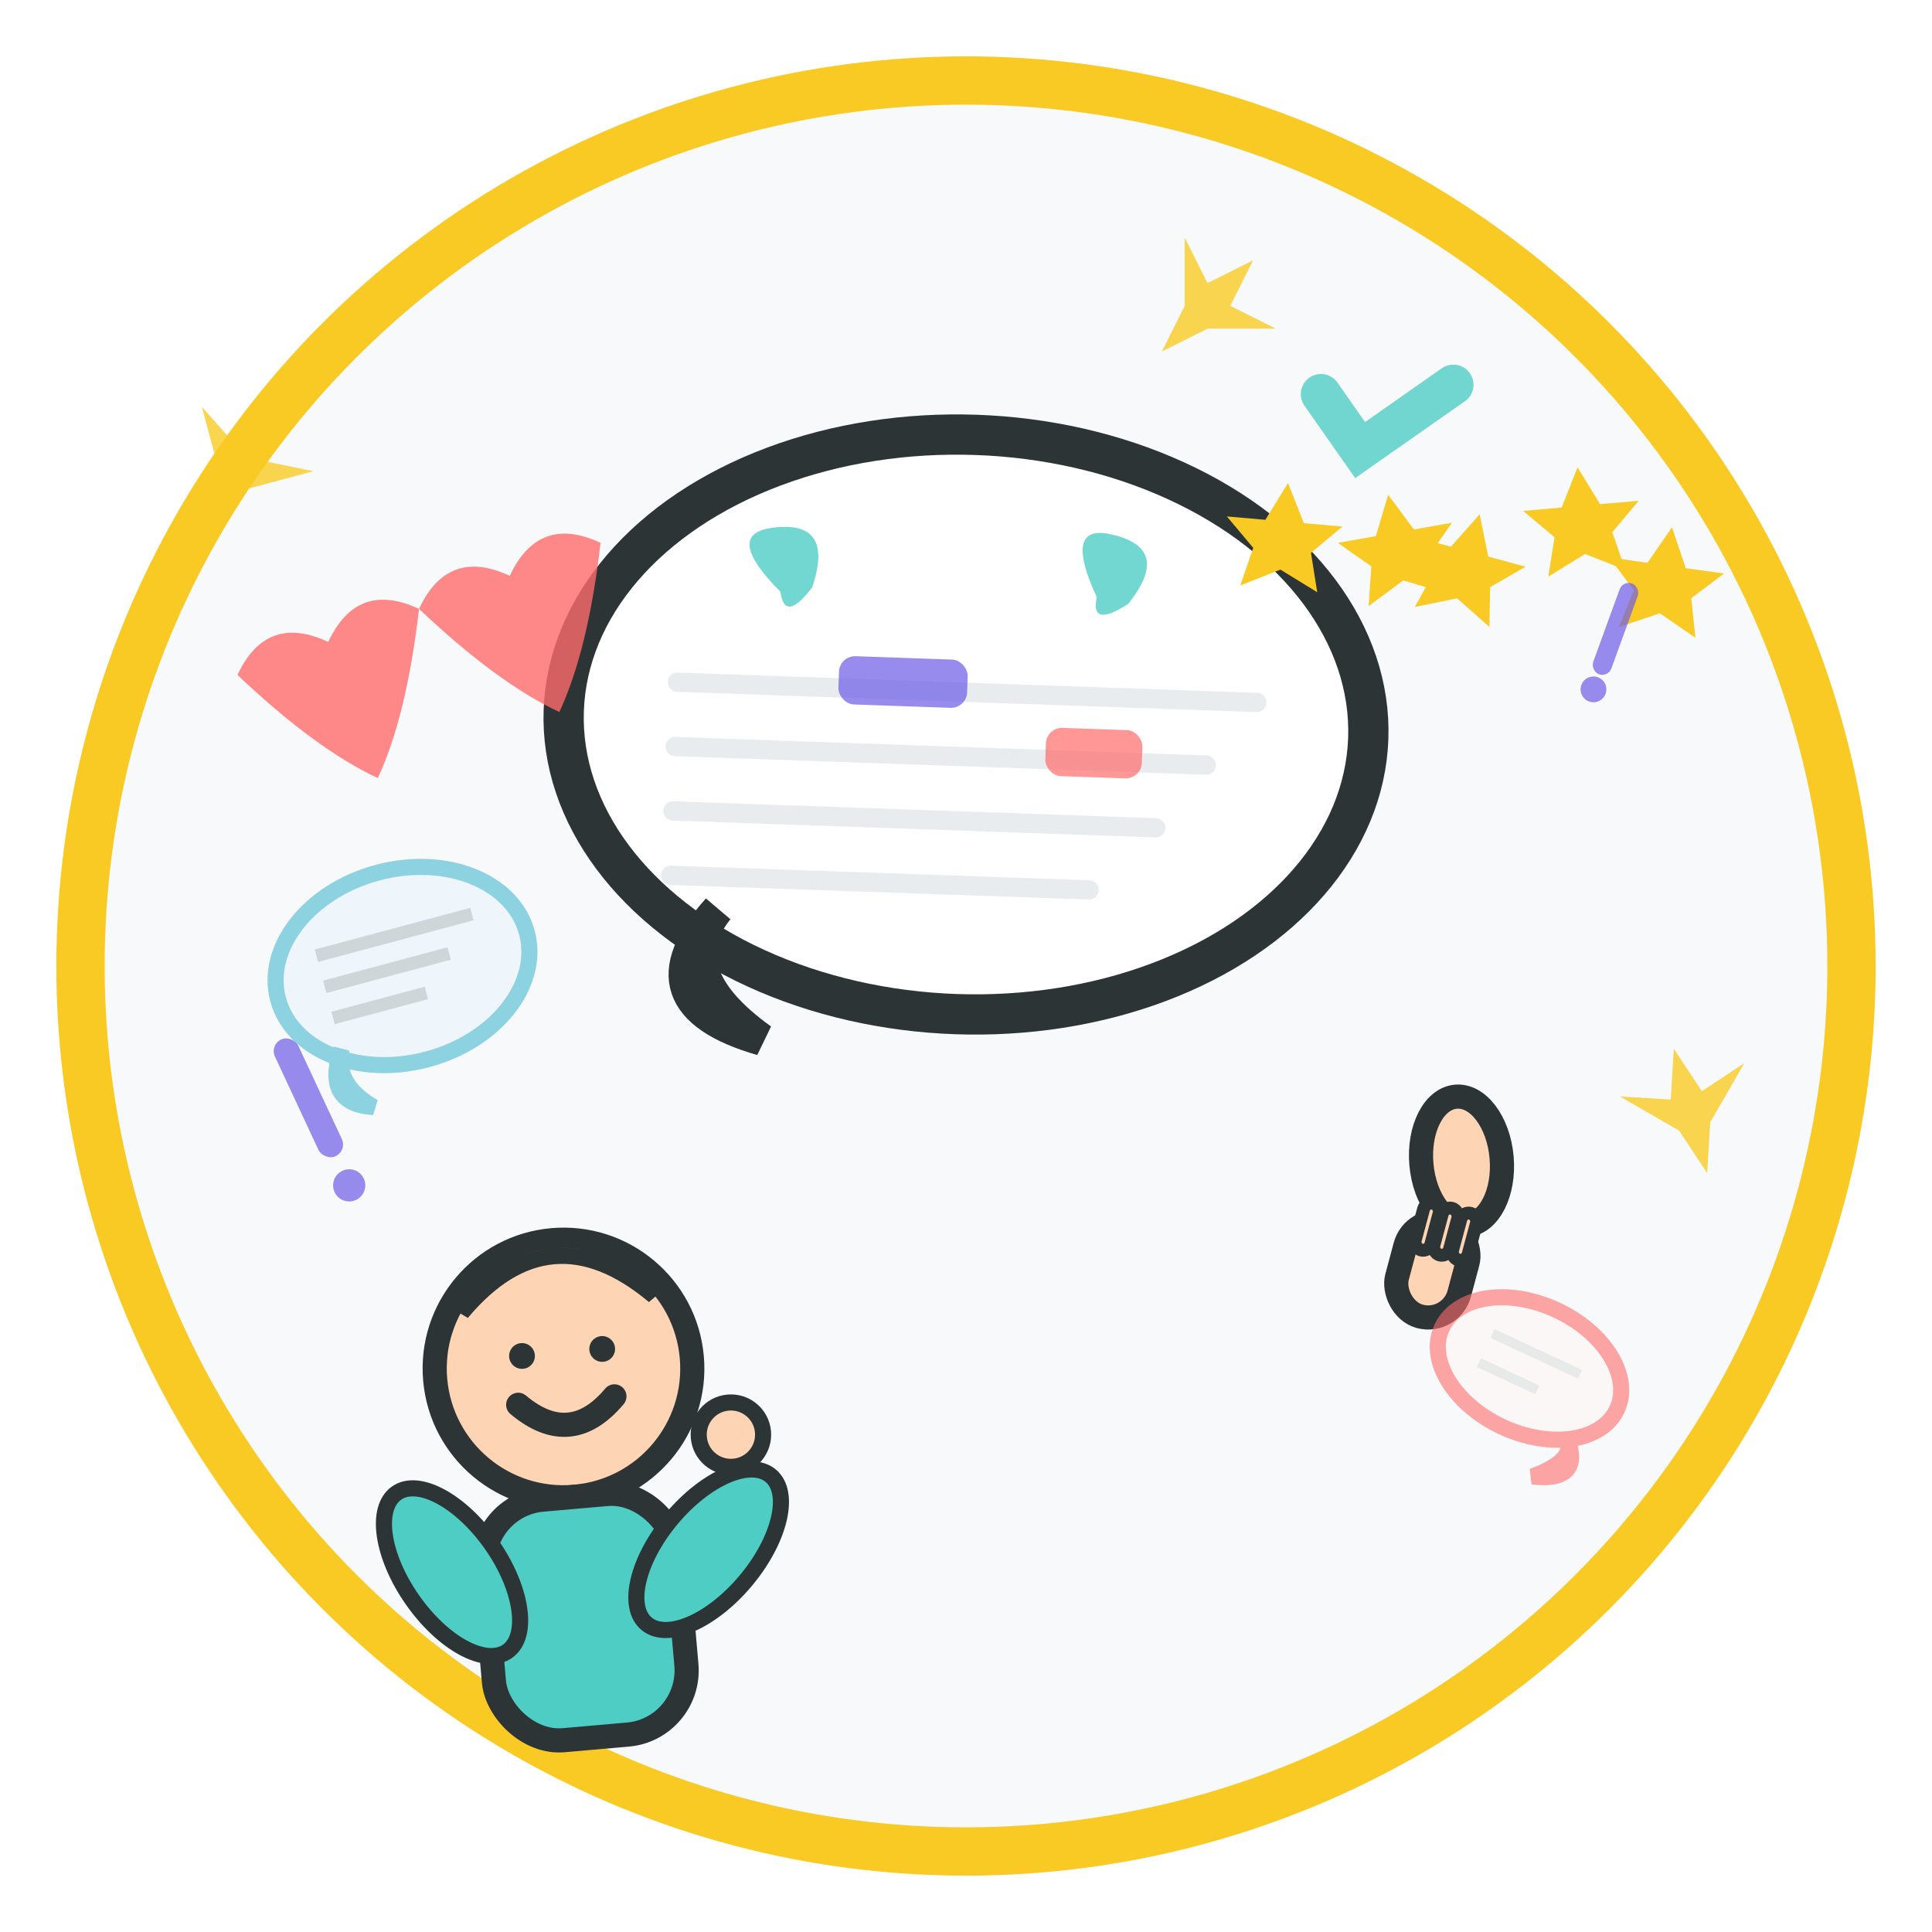
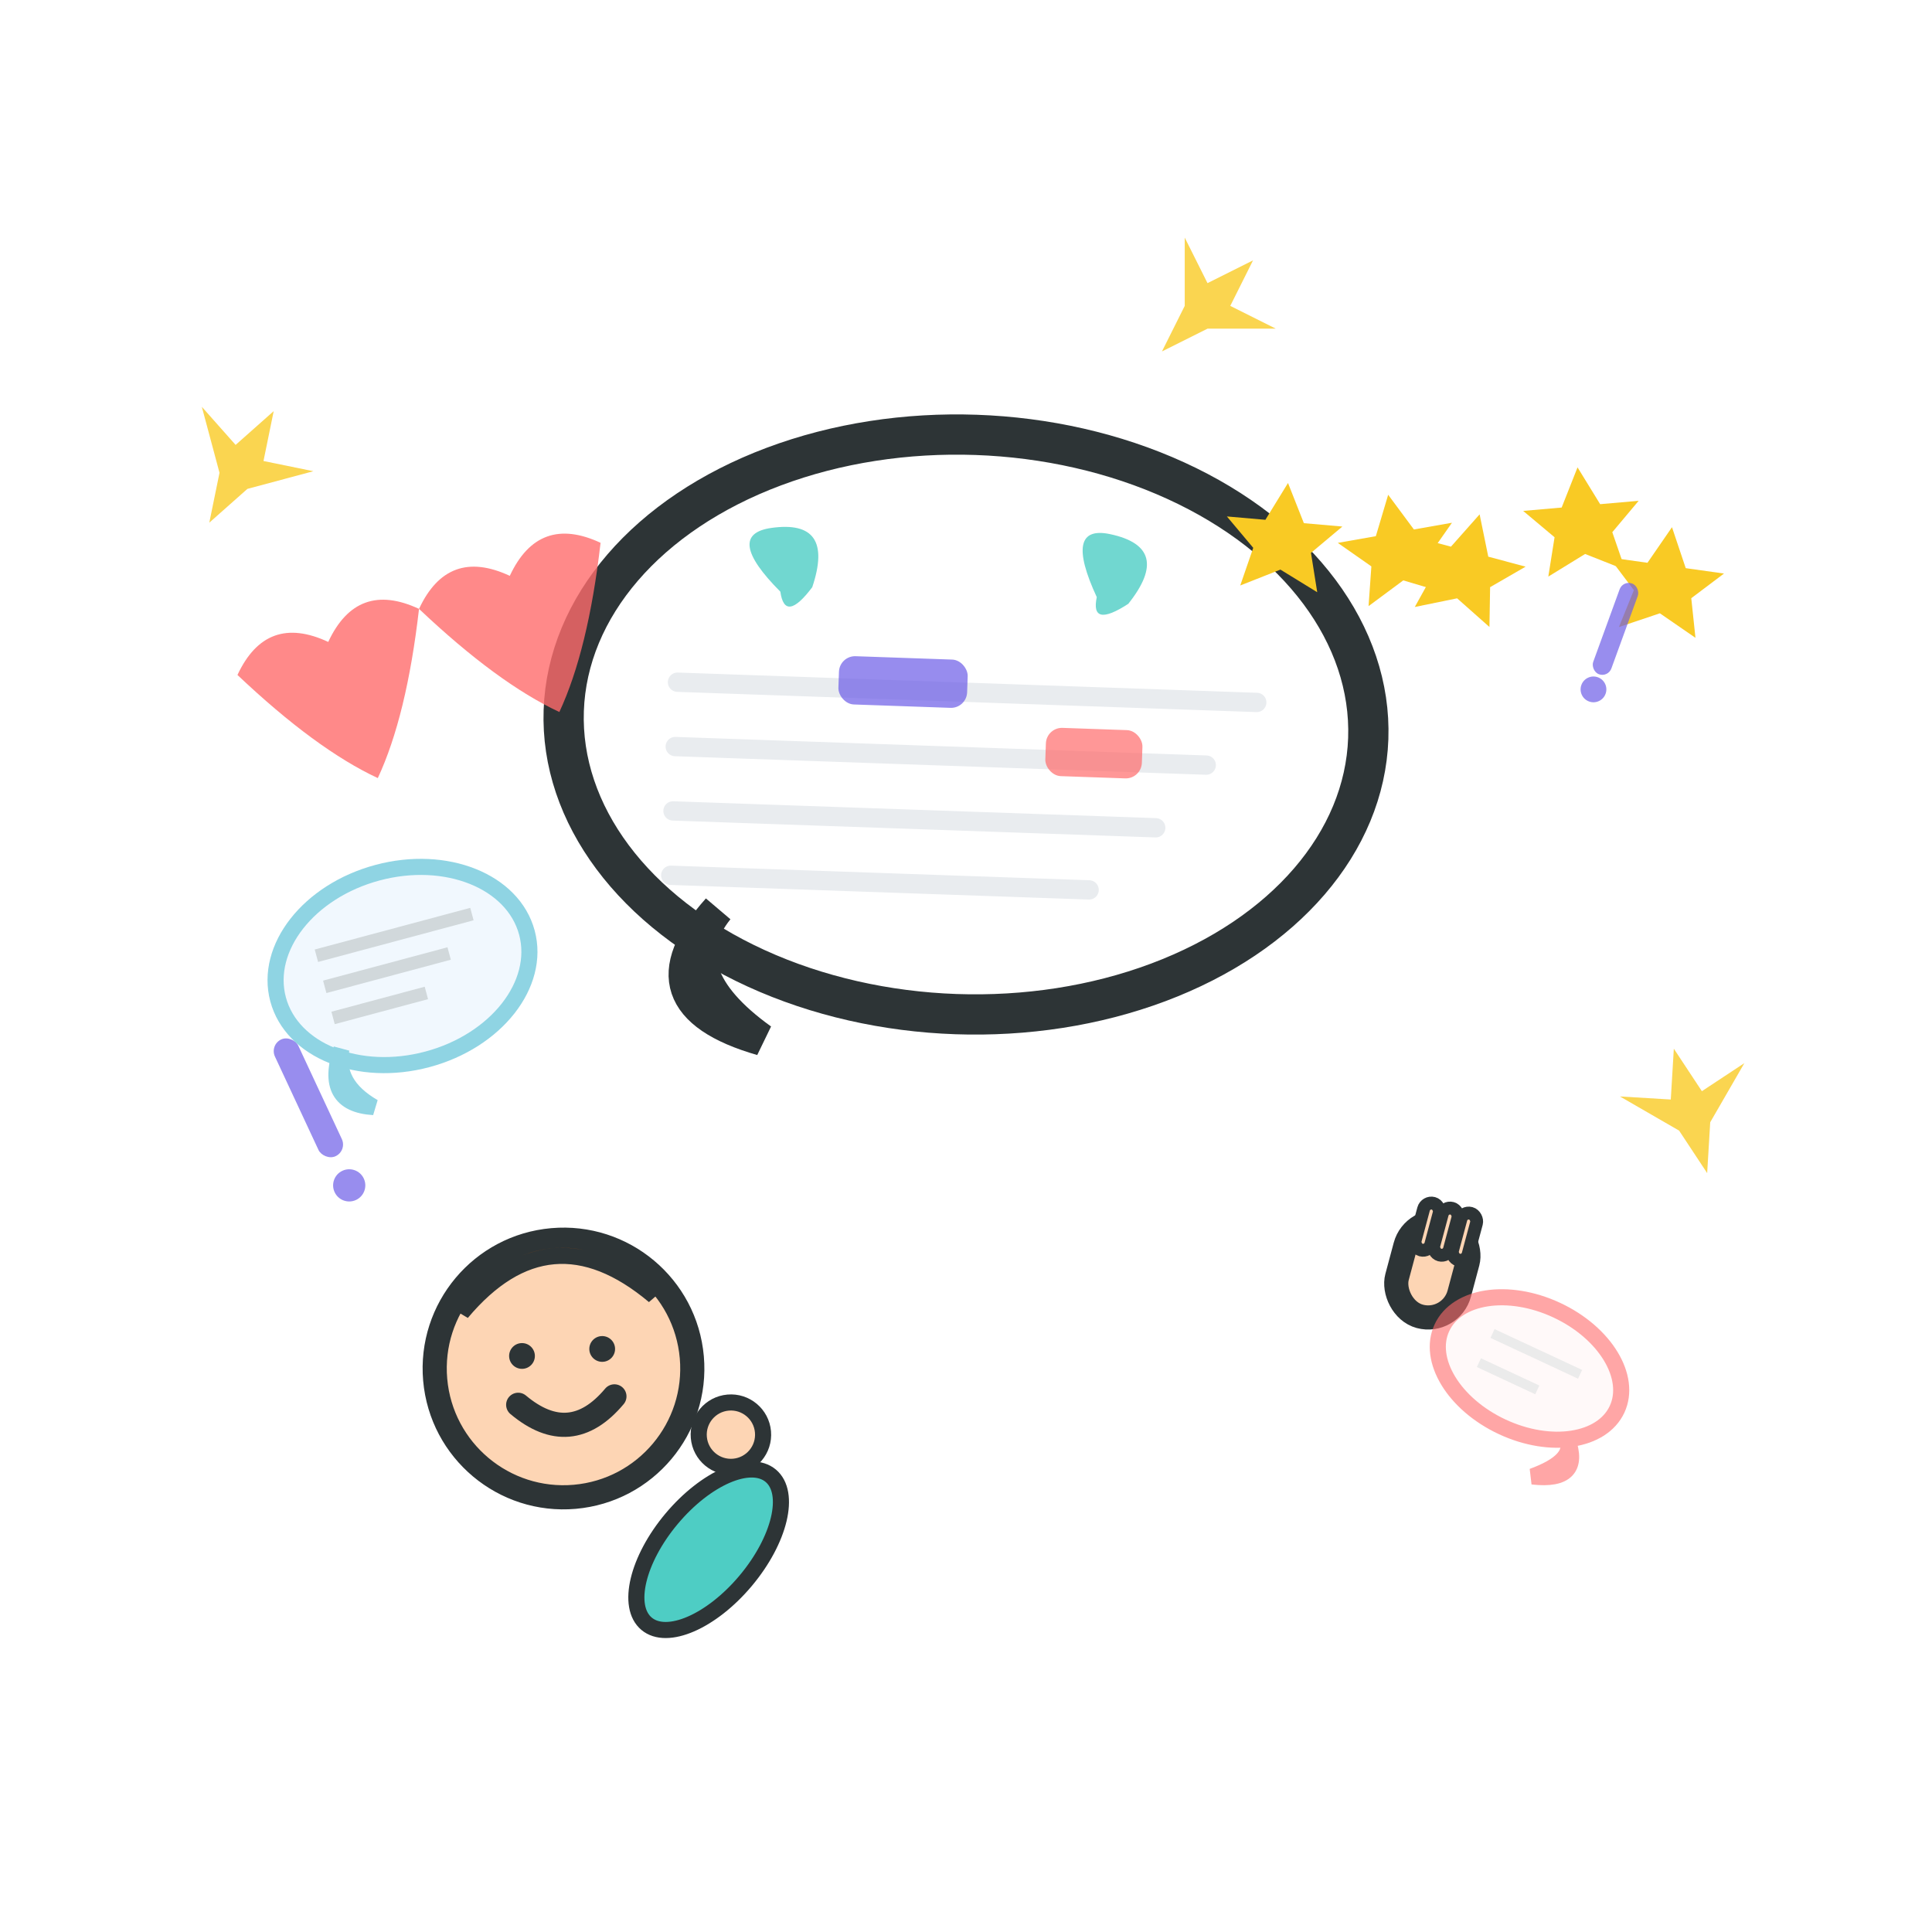
<svg xmlns="http://www.w3.org/2000/svg" width="120" height="120" viewBox="0 0 120 120" fill="none">
  <defs>
    <filter id="roughTexture" x="0%" y="0%" width="100%" height="100%">
      <feTurbulence baseFrequency="0.04" numOctaves="1" result="noise" />
      <feDisplacementMap in="SourceGraphic" in2="noise" scale="1" />
    </filter>
    <filter id="dropShadow" x="0%" y="0%" width="120%" height="120%">
      <feDropShadow dx="2" dy="2" stdDeviation="2" flood-color="#2d3436" flood-opacity="0.2" />
    </filter>
  </defs>
-   <circle cx="60" cy="60" r="55" fill="#f8f9fa" stroke="#f9ca24" stroke-width="3" transform="rotate(-1 60 60)" filter="url(#dropShadow)" />
  <g transform="translate(60, 45) rotate(2)">
    <ellipse cx="0" cy="0" rx="25" ry="18" fill="#ffffff" stroke="#2d3436" stroke-width="2.5" filter="url(#roughTexture)" />
    <path d="M-15 12 Q-20 18 -12 20 Q-18 16 -15 12z" fill="#ffffff" stroke="#2d3436" stroke-width="2" />
    <g fill="#4ecdc4" opacity="0.8">
      <path d="M-12 -8 Q-15 -12 -12 -12 Q-8 -12 -10 -8 Q-12 -6 -12 -8z" transform="rotate(-10 -11 -9)" />
      <path d="M8 -8 Q5 -12 8 -12 Q12 -12 10 -8 Q8 -6 8 -8z" transform="rotate(10 9 -9)" />
    </g>
    <g stroke="#e9ecef" stroke-width="1.2" stroke-linecap="round">
      <line x1="-18" y1="-2" x2="18" y2="-2" />
      <line x1="-18" y1="2" x2="15" y2="2" />
      <line x1="-18" y1="6" x2="12" y2="6" />
      <line x1="-18" y1="10" x2="8" y2="10" />
    </g>
    <rect x="-8" y="-4" width="8" height="3" rx="1" fill="#6c5ce7" opacity="0.7" />
    <rect x="5" y="0" width="6" height="3" rx="1" fill="#ff6b6b" opacity="0.7" />
  </g>
  <g transform="translate(35, 85) rotate(-5)">
    <circle cx="0" cy="0" r="8" fill="#fdd5b4" stroke="#2d3436" stroke-width="1.5" />
    <path d="M-6 -4 Q0 -10 6 -4 Q4 -8 0 -8 Q-4 -8 -6 -4z" fill="#8b4513" stroke="#2d3436" stroke-width="1" />
    <circle cx="-2.5" cy="-1" r="0.8" fill="#2d3436" />
    <circle cx="2.5" cy="-1" r="0.8" fill="#2d3436" />
    <path d="M-3 2 Q0 5 3 2" stroke="#2d3436" stroke-width="1.5" fill="none" stroke-linecap="round" />
-     <rect x="-6" y="8" width="12" height="15" rx="4" fill="#4ecdc4" stroke="#2d3436" stroke-width="1.5" />
-     <ellipse cx="-8" cy="12" rx="3" ry="6" fill="#4ecdc4" stroke="#2d3436" stroke-width="1" transform="rotate(-30 -8 12)" />
    <ellipse cx="8" cy="12" rx="3" ry="6" fill="#4ecdc4" stroke="#2d3436" stroke-width="1" transform="rotate(45 8 12)" />
    <circle cx="10" cy="5" r="2" fill="#fdd5b4" stroke="#2d3436" stroke-width="1" />
  </g>
  <g fill="#f9ca24" transform="translate(80, 30)">
    <path d="M0 0 L2 4 L6 4 L3 7 L4 11 L0 9 L-4 11 L-3 7 L-6 4 L-2 4 Z" transform="scale(0.6) rotate(5)" />
    <path d="M10 3 L12 7 L16 7 L13 10 L14 14 L10 12 L6 14 L7 10 L4 7 L8 7 Z" transform="scale(0.6) rotate(-10)" />
    <path d="M20 -2 L22 2 L26 2 L23 5 L24 9 L20 7 L16 9 L17 5 L14 2 L18 2 Z" transform="scale(0.6) rotate(15)" />
    <path d="M30 1 L32 5 L36 5 L33 8 L34 12 L30 10 L26 12 L27 8 L24 5 L28 5 Z" transform="scale(0.6) rotate(-5)" />
    <path d="M40 -1 L42 3 L46 3 L43 6 L44 10 L40 8 L36 10 L37 6 L34 3 L38 3 Z" transform="scale(0.6) rotate(8)" />
  </g>
  <g transform="translate(90, 75) rotate(15)">
-     <ellipse cx="0" cy="-3" rx="2.5" ry="4" fill="#fdd5b4" stroke="#2d3436" stroke-width="1.5" transform="rotate(-20 0 -3)" />
    <rect x="-2" y="1" width="4" height="6" rx="2" fill="#fdd5b4" stroke="#2d3436" stroke-width="1.5" />
    <rect x="-1.5" y="0" width="1" height="3" rx="0.5" fill="#fdd5b4" stroke="#2d3436" stroke-width="0.8" />
    <rect x="-0.3" y="0" width="1" height="3" rx="0.5" fill="#fdd5b4" stroke="#2d3436" stroke-width="0.8" />
    <rect x="0.9" y="0" width="1" height="3" rx="0.5" fill="#fdd5b4" stroke="#2d3436" stroke-width="0.8" />
  </g>
  <g transform="translate(25, 35) rotate(-20)" fill="#ff6b6b" opacity="0.8">
    <path d="M0 3 Q-3 0 -6 3 Q-9 0 -12 3 Q-9 9 -6 12 Q-3 9 0 3z" />
    <path d="M0 3 Q3 0 6 3 Q9 0 12 3 Q9 9 6 12 Q3 9 0 3z" />
  </g>
  <g fill="#6c5ce7" opacity="0.7">
    <g transform="translate(20, 70) rotate(-25)">
      <rect x="-0.8" y="-6" width="1.6" height="8" rx="0.8" />
      <circle cx="0" cy="4" r="1" />
    </g>
    <g transform="translate(100, 40) rotate(20)">
      <rect x="-0.6" y="-4" width="1.2" height="6" rx="0.6" />
      <circle cx="0" cy="3" r="0.8" />
    </g>
  </g>
  <g transform="translate(25, 60) rotate(-15)" opacity="0.6">
    <ellipse cx="0" cy="0" rx="8" ry="6" fill="#e8f4fd" stroke="#45b7d1" stroke-width="1" />
    <path d="M-5 4 Q-7 7 -4 8 Q-6 6 -5 4z" fill="#e8f4fd" stroke="#45b7d1" stroke-width="1" />
    <g stroke="#b2bec3" stroke-width="0.8">
      <line x1="-5" y1="-2" x2="5" y2="-2" />
      <line x1="-5" y1="0" x2="3" y2="0" />
      <line x1="-5" y1="2" x2="1" y2="2" />
    </g>
  </g>
  <g transform="translate(95, 85) rotate(25)" opacity="0.6">
    <ellipse cx="0" cy="0" rx="6" ry="4" fill="#fff5f5" stroke="#ff6b6b" stroke-width="1" />
    <path d="M4 3 Q6 5 3 6 Q5 4 4 3z" fill="#fff5f5" stroke="#ff6b6b" stroke-width="1" />
    <g stroke="#ddd" stroke-width="0.6">
      <line x1="-3" y1="-1" x2="3" y2="-1" />
      <line x1="-3" y1="1" x2="1" y2="1" />
    </g>
  </g>
  <g fill="#f9ca24" opacity="0.8">
    <path d="M15 25 L16 28 L19 27 L16 30 L15 33 L14 30 L11 27 L14 28 Z" transform="rotate(30 15 29)" />
    <path d="M105 65 L106 68 L109 67 L106 70 L105 73 L104 70 L101 67 L104 68 Z" transform="rotate(-15 105 69)" />
    <path d="M75 15 L76 18 L79 17 L76 20 L75 23 L74 20 L71 17 L74 18 Z" transform="rotate(45 75 19)" />
  </g>
  <g transform="translate(85, 25) rotate(10)" stroke="#4ecdc4" stroke-width="2.5" fill="none" stroke-linecap="round" opacity="0.8">
-     <path d="M-3 0 L0 3 L5 -2" />
-   </g>
+     </g>
</svg>